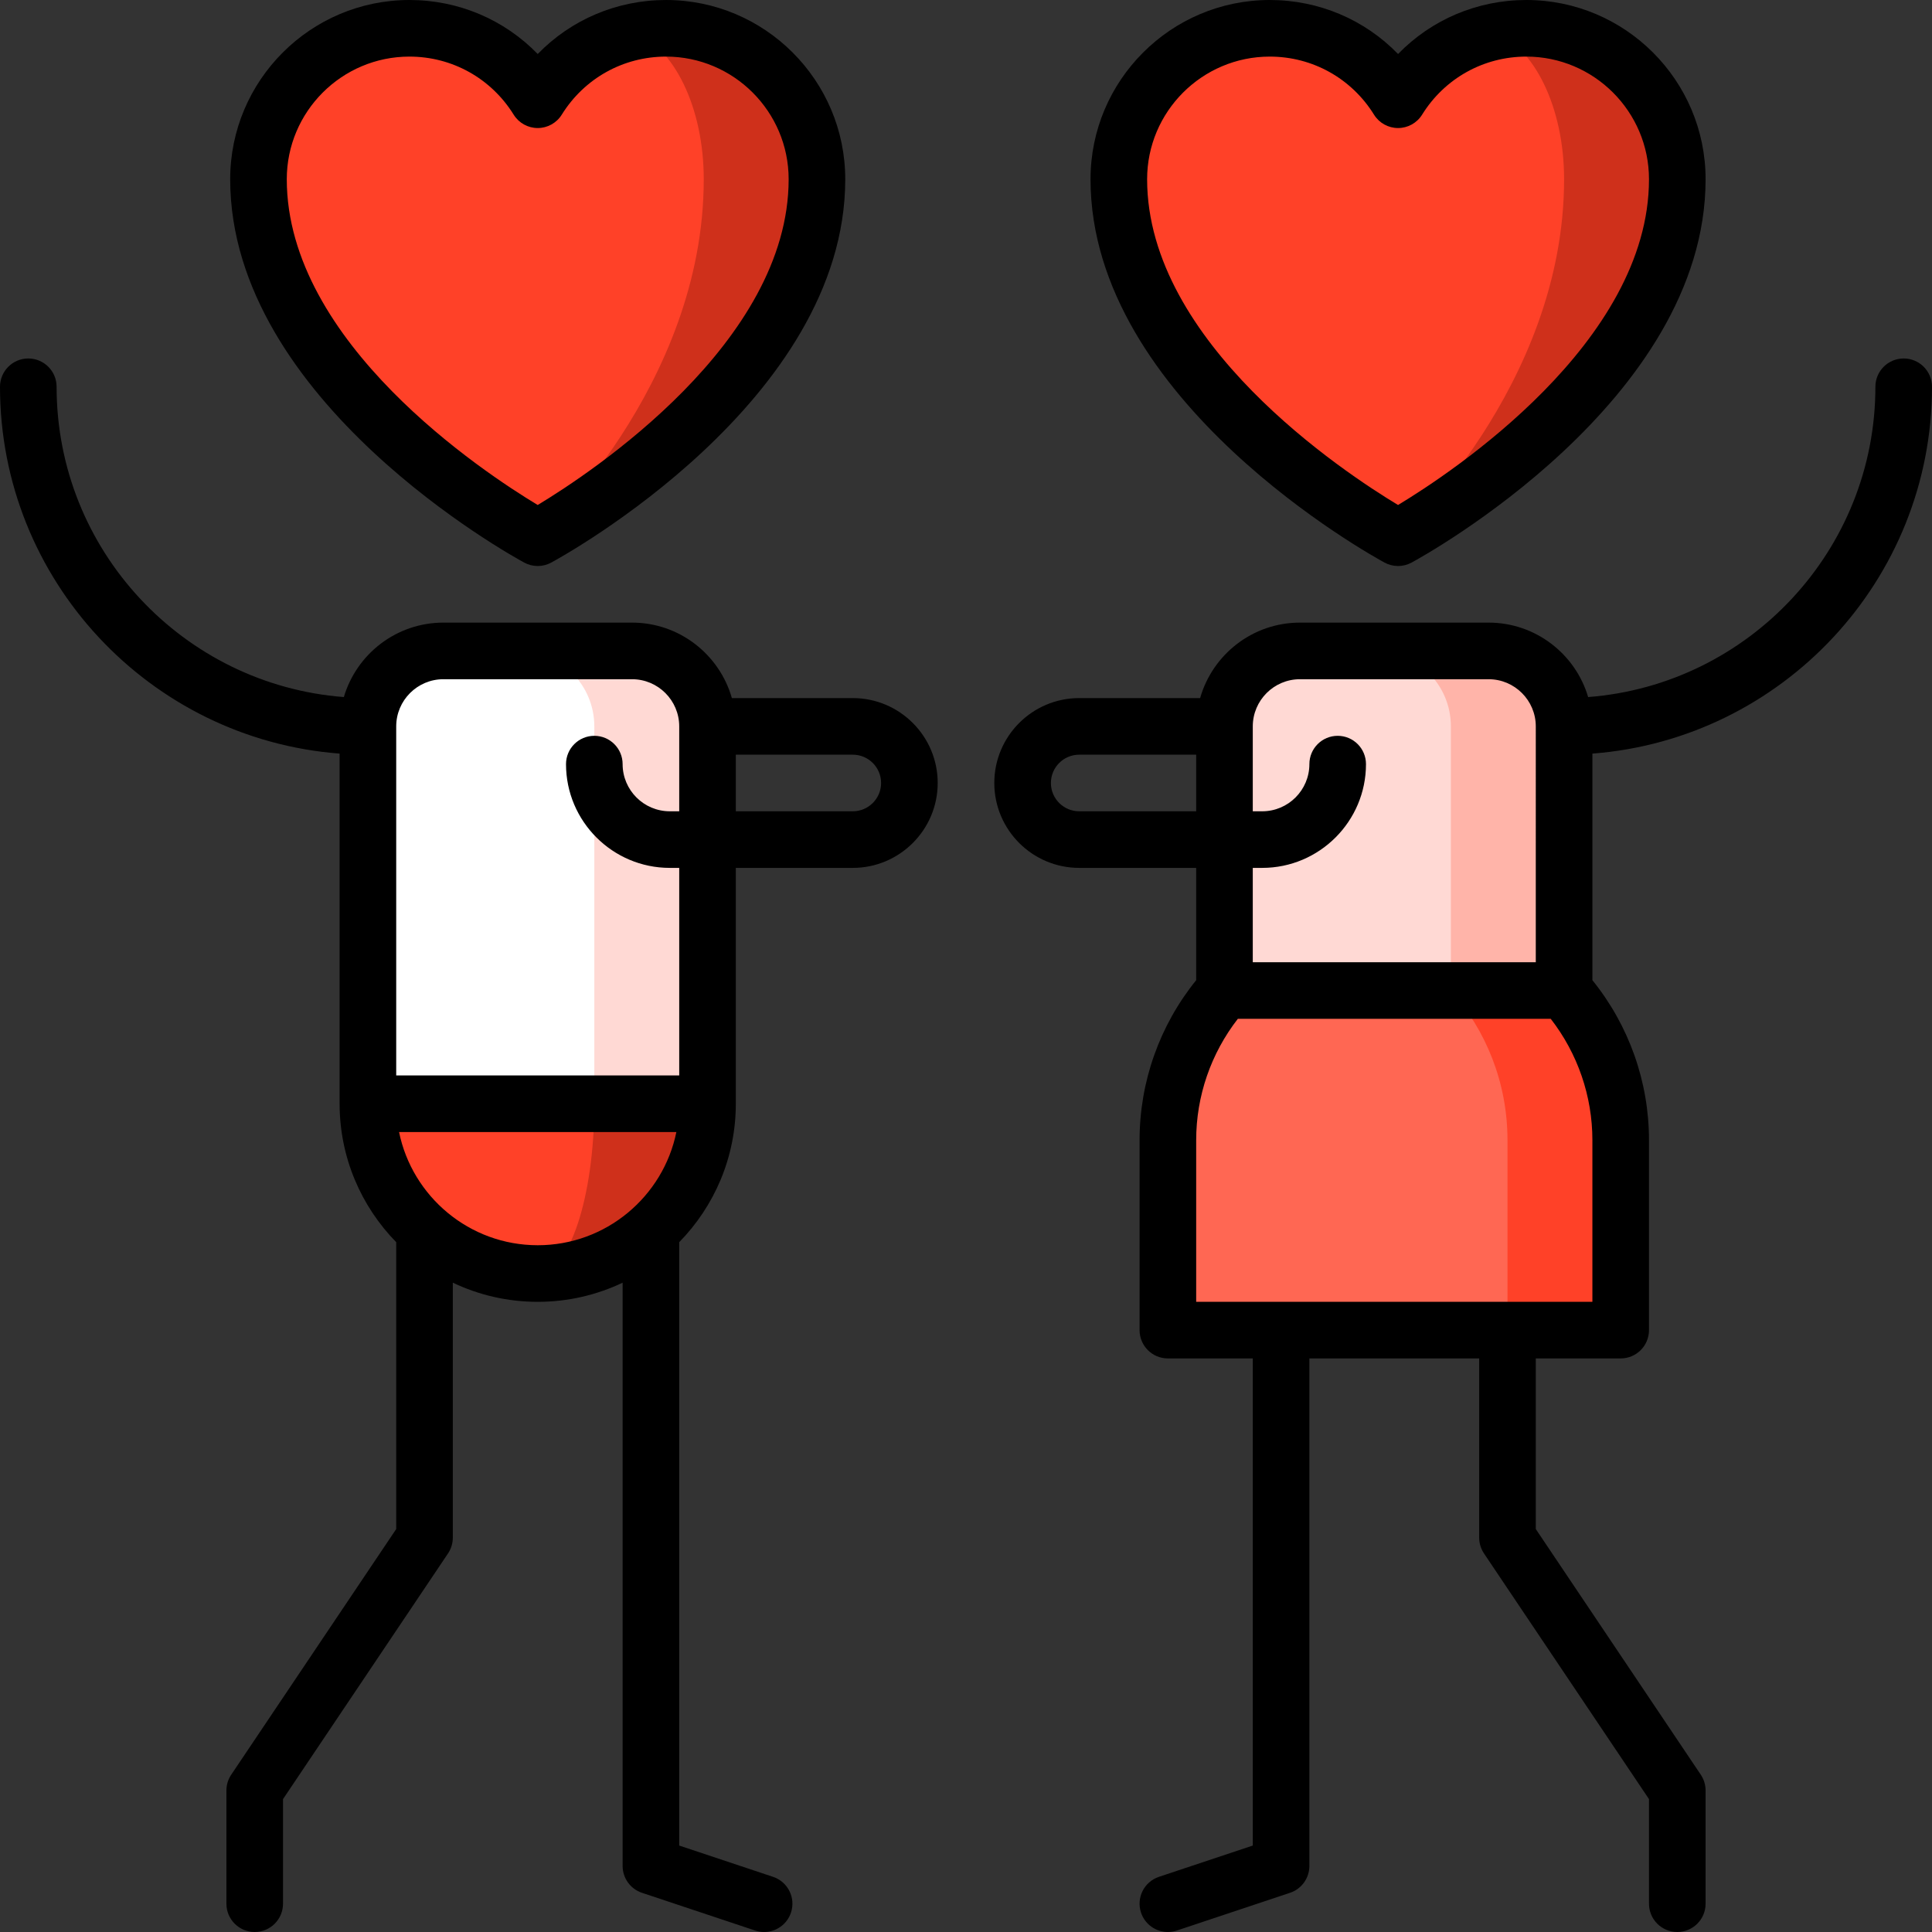
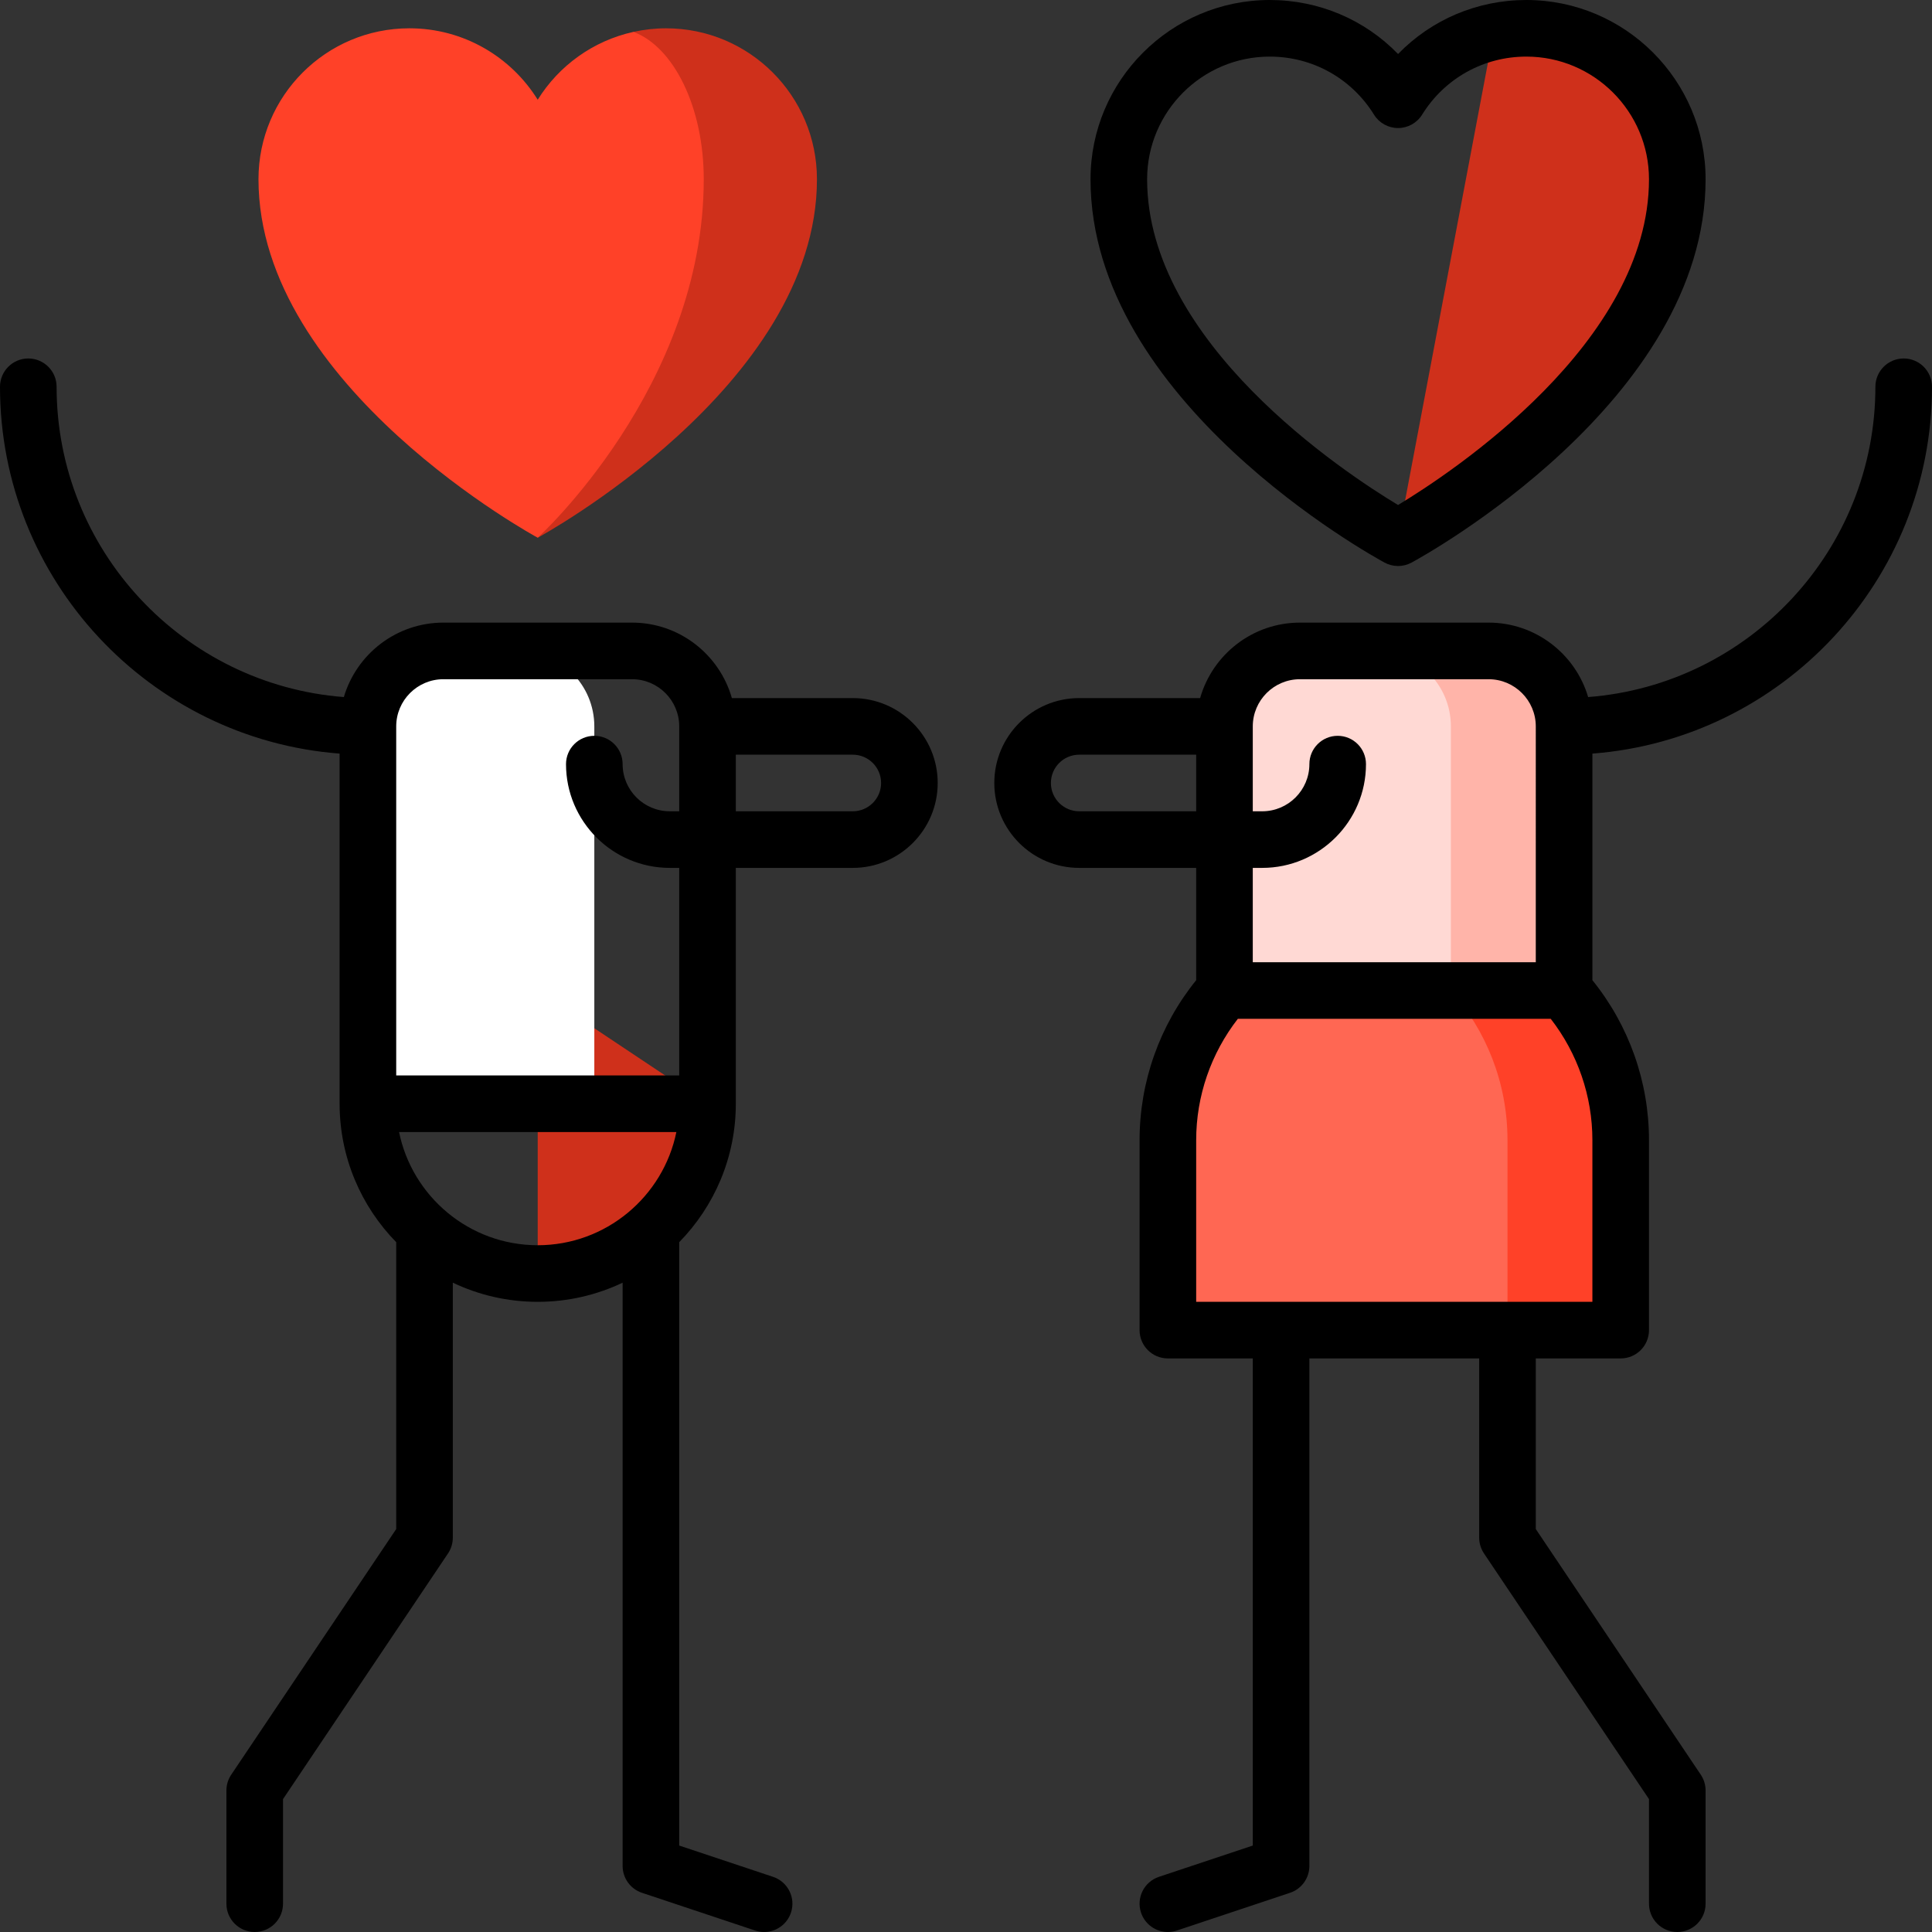
<svg xmlns="http://www.w3.org/2000/svg" version="1.1" id="Capa_1" x="0px" y="0px" viewBox="0 0 512.002 512.002" style="enable-background:new 0 0 512.002 512.002;" xml:space="preserve" width="512" height="512">
  <rect x="0" y="0" width="512.002" height="512.002" fill="#333333" stroke="none" />
  <g>
    <path style="fill:#CF301B;" d="M176.501,7.5c-2.966,0-5.849,0.34-8.631,0.952L142.501,142.5c0,0,74-39.999,74-95 C216.501,25.408,198.593,7.5,176.501,7.5z" />
    <path style="fill:#FF4128;" d="M186.501,47.5c0-19.114-7.974-35.087-18.631-39.048c-10.685,2.354-19.771,8.965-25.369,17.98 C135.445,15.07,122.86,7.5,108.501,7.5c-22.091,0-40,17.908-40,40c0.014,54.993,74,95,74,95S186.501,102.501,186.501,47.5z" />
    <path style="fill:#CF301B;" d="M142.501,262.5v75c24.853,0,45-20.147,45-45L142.501,262.5z" />
-     <path style="fill:#FF4128;" d="M157.501,292.5l-15-30l-45,30c0,24.853,20.147,45,45,45 C150.785,337.5,157.501,317.353,157.501,292.5z" />
-     <path style="fill:#FFD9D4;" d="M167.501,172.5h-30l20,120h30v-100C187.501,181.454,178.547,172.5,167.501,172.5z" />
    <path style="fill:#FFFFFF;" d="M137.501,172.5h-20c-11.046,0-20,8.954-20,20v100h60v-100 C157.501,181.454,148.547,172.5,137.501,172.5z" />
    <path style="fill:#FFB4A9;" d="M394.501,172.5h-30l20,120h30v-100C414.501,181.454,405.547,172.5,394.501,172.5z" />
    <path style="fill:#FFD9D4;" d="M364.501,172.5h-20c-11.046,0-20,8.954-20,20v100h60v-100 C384.501,181.454,375.547,172.5,364.501,172.5z" />
    <path style="fill:#FF4128;" d="M414.501,262.5h-30l15,90h30v-50.335C429.501,286.954,423.83,273.075,414.501,262.5z" />
    <path style="fill:#FF6753;" d="M384.501,262.5h-60c-9.329,10.575-15,24.454-15,39.665V352.5h90v-50.335 C399.501,286.954,393.83,273.075,384.501,262.5z" />
    <path style="fill:#CF301B;" d="M404.501,7.5c-2.966,0-5.849,0.34-8.631,0.952L370.501,142.5c0,0,74-39.999,74-95 C444.501,25.408,426.593,7.5,404.501,7.5z" />
-     <path style="fill:#FF4128;" d="M414.501,47.5c0-19.114-7.974-35.087-18.631-39.048c-10.685,2.354-19.771,8.965-25.369,17.98 C363.445,15.07,350.86,7.5,336.501,7.5c-22.091,0-40,17.908-40,40c0.014,54.993,74,95,74,95S414.501,102.501,414.501,47.5z" />
-     <path d="M138.934,149.098c1.113,0.602,2.34,0.902,3.567,0.902c1.227,0,2.454-0.301,3.566-0.902 c3.182-1.72,77.934-42.801,77.934-101.598c0-26.191-21.309-47.5-47.5-47.5c-13.032,0-25.165,5.216-34,14.313 C133.666,5.216,121.533,0,108.501,0c-26.191,0-47.5,21.309-47.5,47.502C61.016,106.289,135.752,147.377,138.934,149.098z M108.501,15c11.316,0,21.645,5.753,27.629,15.389c1.368,2.204,3.777,3.544,6.371,3.544s5.003-1.34,6.371-3.544 C154.856,20.753,165.185,15,176.501,15c17.921,0,32.5,14.579,32.5,32.5c0,43.245-52.225,77.715-66.504,86.328 c-14.285-8.6-66.485-42.999-66.496-86.328C76.001,29.579,90.58,15,108.501,15z" />
    <path d="M226.001,185h-32.048c-3.274-11.528-13.889-20-26.452-20h-50c-12.465,0-23.013,8.339-26.375,19.729 c-42.52-3.268-76.125-38.886-76.125-82.229c0-4.143-3.357-7.5-7.5-7.5s-7.5,3.357-7.5,7.5c0,51.239,39.729,93.372,90,97.214V292.5 c0,14.269,5.73,27.219,15,36.692v76.023l-43.726,65.104c-0.831,1.236-1.274,2.692-1.274,4.182v30c0,4.143,3.357,7.5,7.5,7.5 s7.5-3.357,7.5-7.5v-27.715l43.726-65.104c0.831-1.236,1.274-2.692,1.274-4.182v-67.576c6.824,3.251,14.452,5.076,22.5,5.076 s15.676-1.825,22.5-5.076V494.5c0,3.229,2.065,6.095,5.128,7.115l30,10c0.787,0.262,1.587,0.387,2.373,0.387 c3.141,0,6.066-1.987,7.114-5.13c1.31-3.93-0.813-8.178-4.743-9.487l-24.872-8.29V329.192c9.27-9.472,15-22.423,15-36.692V230h31 c12.406,0,22.5-10.094,22.5-22.5S238.407,185,226.001,185z M105.756,300h73.491c-3.484,17.096-18.635,30-36.745,30 S109.24,317.096,105.756,300z M180.001,285h-75v-92.5c0-6.893,5.607-12.5,12.5-12.5h50c6.893,0,12.5,5.607,12.5,12.5V215h-2.5 c-6.893,0-12.5-5.607-12.5-12.5c0-4.143-3.357-7.5-7.5-7.5s-7.5,3.357-7.5,7.5c0,15.163,12.337,27.5,27.5,27.5h2.5V285z M226.001,215h-31v-15h31c4.136,0,7.5,3.364,7.5,7.5S230.137,215,226.001,215z" />
    <path d="M366.934,149.098c1.113,0.602,2.34,0.902,3.567,0.902c1.227,0,2.454-0.301,3.566-0.902 c3.182-1.72,77.934-42.801,77.934-101.598c0-26.191-21.309-47.5-47.5-47.5c-13.032,0-25.165,5.216-34,14.313 C361.666,5.216,349.533,0,336.501,0c-26.191,0-47.5,21.309-47.5,47.502C289.016,106.289,363.752,147.377,366.934,149.098z M336.501,15c11.316,0,21.645,5.753,27.629,15.389c1.368,2.204,3.777,3.544,6.371,3.544s5.003-1.34,6.371-3.544 C382.856,20.753,393.185,15,404.501,15c17.921,0,32.5,14.579,32.5,32.5c0,43.245-52.225,77.715-66.504,86.328 c-14.285-8.6-66.485-42.999-66.496-86.328C304.001,29.579,318.58,15,336.501,15z" />
    <path d="M512.001,102.5c0-4.143-3.357-7.5-7.5-7.5s-7.5,3.357-7.5,7.5c0,43.343-33.605,78.961-76.125,82.229 c-3.362-11.39-13.91-19.729-26.375-19.729h-50c-12.563,0-23.178,8.472-26.452,20h-32.048c-12.406,0-22.5,10.094-22.5,22.5 s10.094,22.5,22.5,22.5h31v29.759c-9.693,11.989-15,26.935-15,42.406V352.5c0,4.143,3.357,7.5,7.5,7.5h22.5v129.095l-24.872,8.29 c-3.929,1.31-6.053,5.558-4.743,9.487c1.048,3.143,3.974,5.13,7.114,5.13c0.786,0,1.586-0.125,2.373-0.387l30-10 c3.063-1.021,5.128-3.887,5.128-7.115V360h45v47.5c0,1.489,0.443,2.945,1.274,4.182l43.726,65.104V504.5c0,4.143,3.357,7.5,7.5,7.5 s7.5-3.357,7.5-7.5v-30c0-1.489-0.443-2.945-1.274-4.182l-43.726-65.104V360h22.5c4.143,0,7.5-3.357,7.5-7.5v-50.335 c0-15.472-5.307-30.417-15-42.406v-60.044C472.272,195.872,512.001,153.739,512.001,102.5z M286.001,215 c-4.136,0-7.5-3.364-7.5-7.5s3.364-7.5,7.5-7.5h31v15H286.001z M354.501,195c-4.143,0-7.5,3.357-7.5,7.5 c0,6.893-5.607,12.5-12.5,12.5h-2.5v-22.5c0-6.893,5.607-12.5,12.5-12.5h50c6.893,0,12.5,5.607,12.5,12.5V255h-75v-25h2.5 c15.163,0,27.5-12.337,27.5-27.5C362.001,198.357,358.644,195,354.501,195z M422.001,345h-105v-42.835 c0-11.687,3.905-22.982,11.039-32.165h82.923c7.133,9.183,11.039,20.478,11.039,32.165V345z" />
  </g>
</svg>